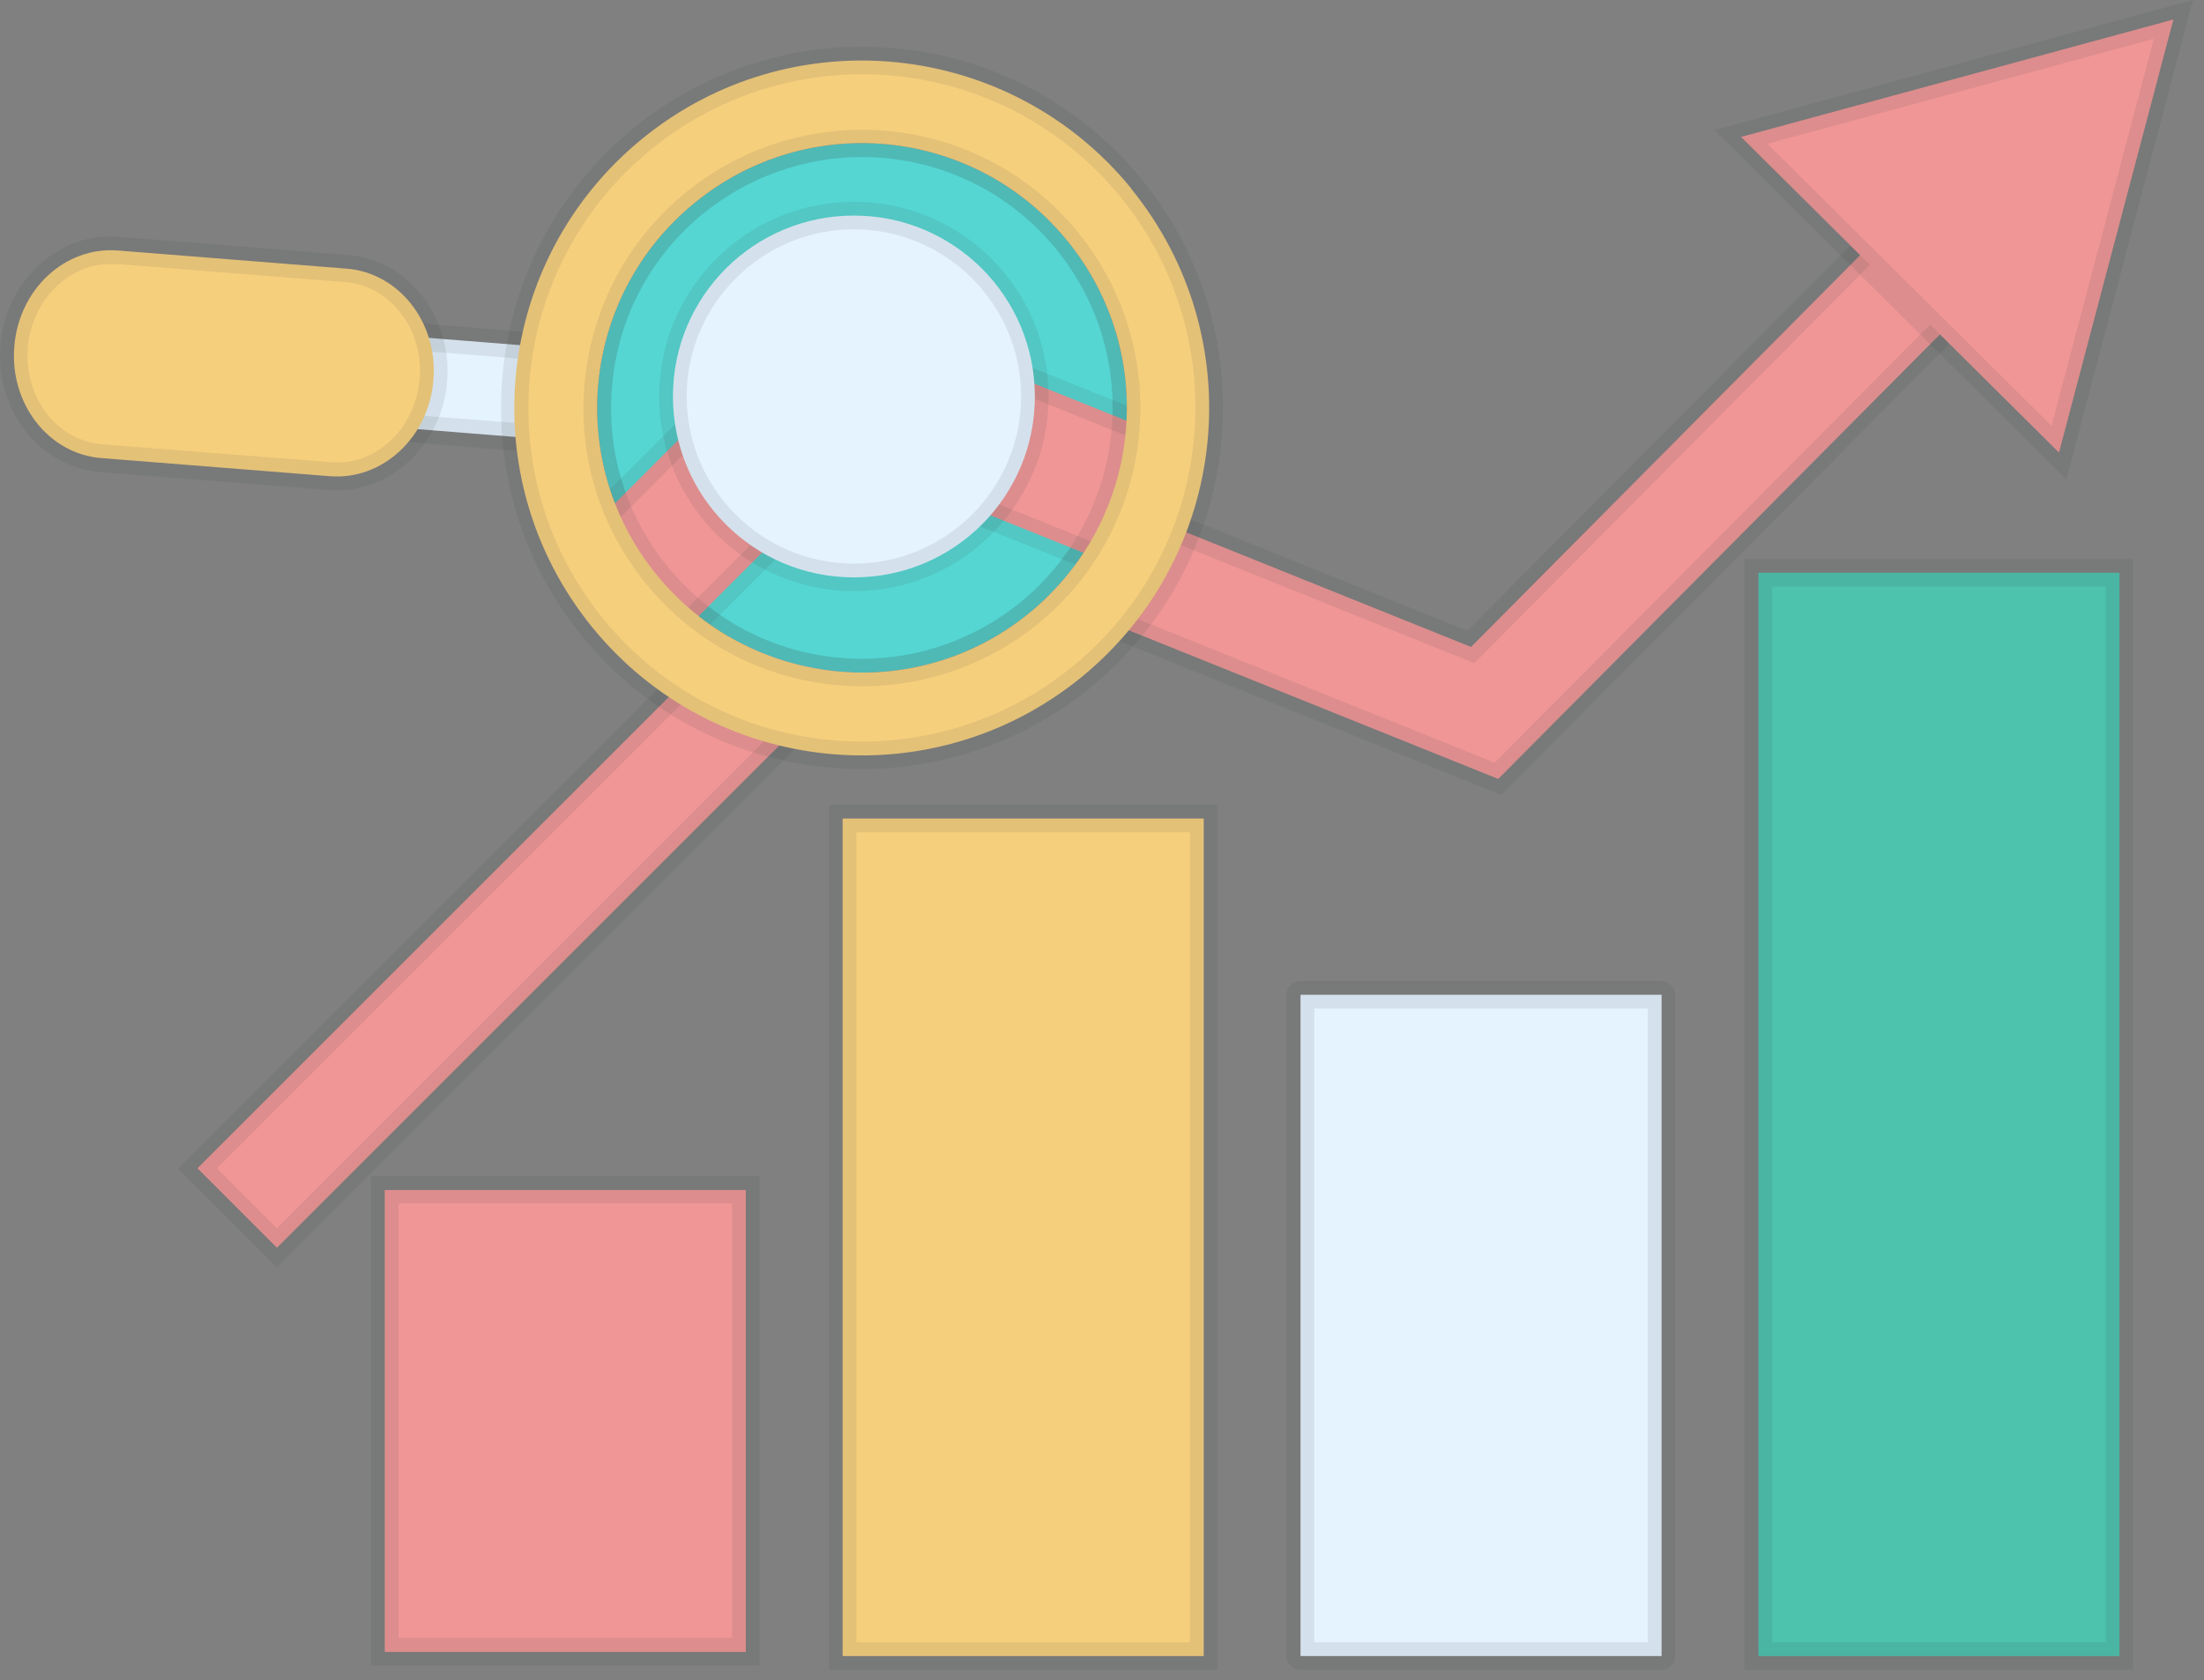
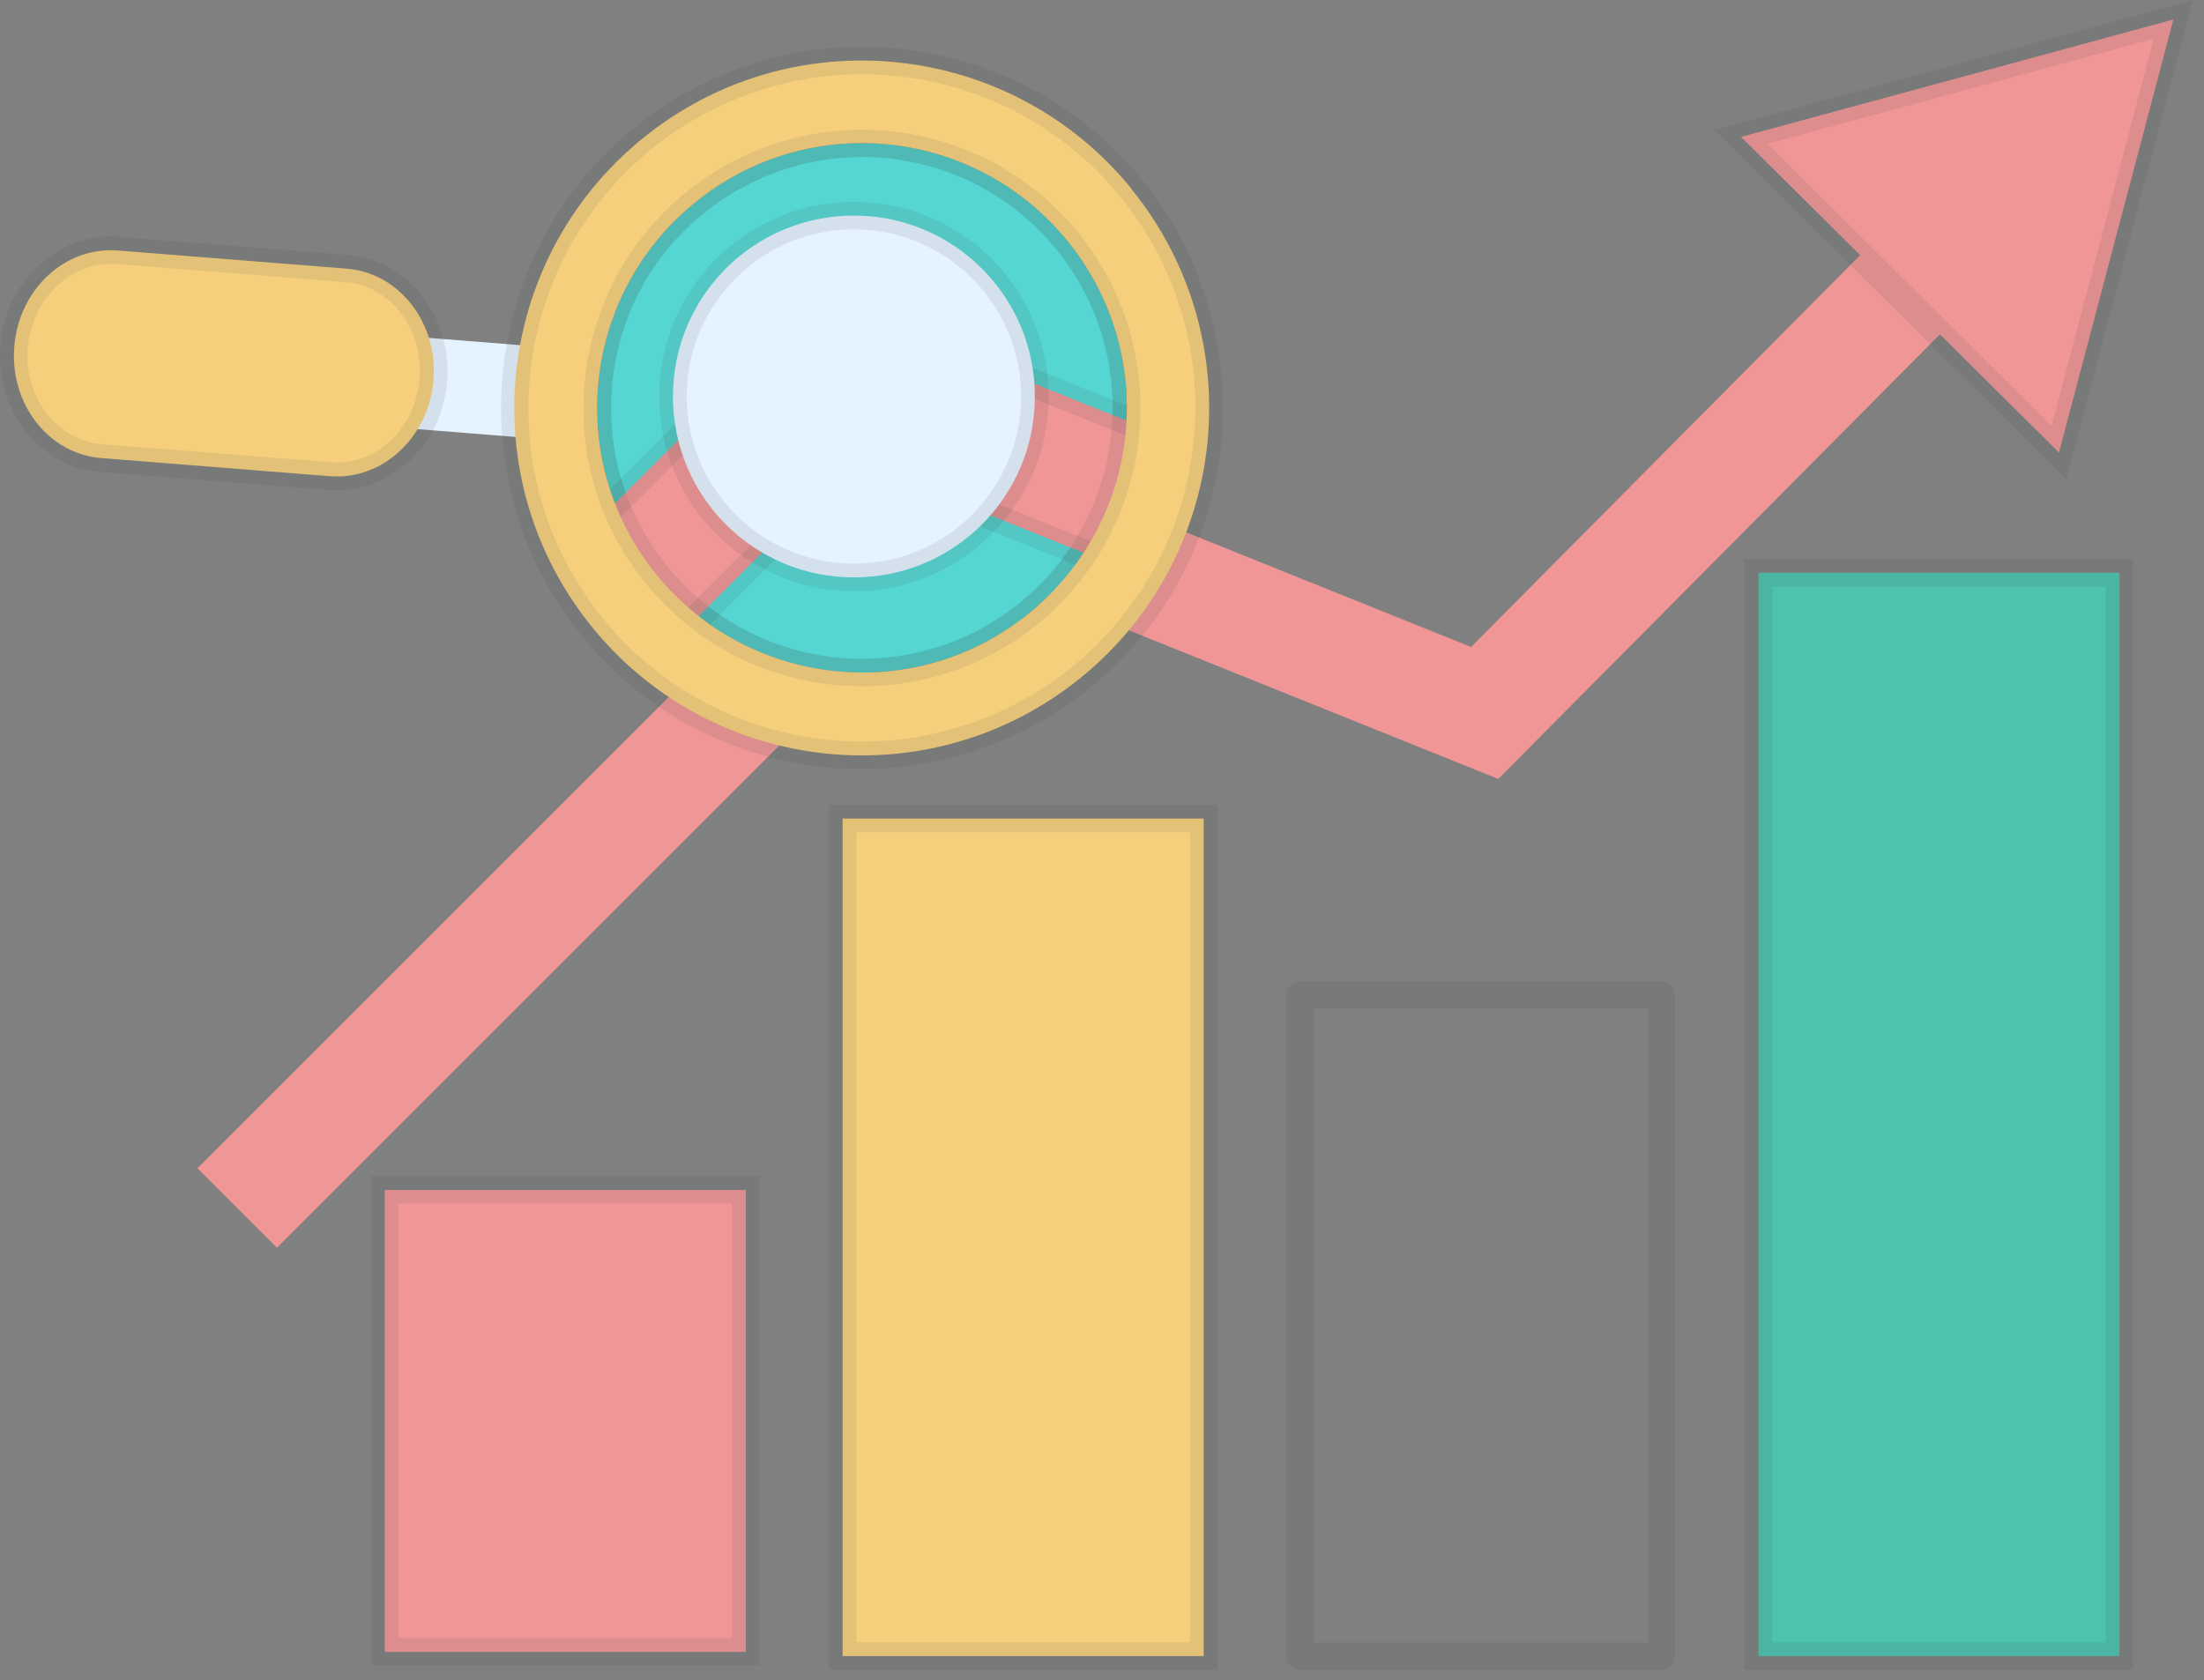
<svg xmlns="http://www.w3.org/2000/svg" width="80" height="61" viewBox="0 0 80 61" fill="none">
  <rect x="0" y="0" width="80" height="61" fill="#808080" stroke="none" />
  <g clip-path="url(#clip0_76_25286)">
-     <path d="M60.312 36.115H47.206V60.122H60.312V36.115Z" fill="#E5F3FF" />
    <path d="M60.302 60.621H47.196C46.916 60.621 46.697 60.402 46.697 60.122V36.115C46.697 35.836 46.916 35.616 47.196 35.616H60.302C60.582 35.616 60.801 35.836 60.801 36.115V60.122C60.801 60.402 60.582 60.621 60.302 60.621ZM47.705 59.623H59.813V36.614H47.705V59.623Z" fill="#393C41" fill-opacity="0.1" />
    <path d="M76.933 20.793H63.826V60.123H76.933V20.793Z" fill="#4DC2AD" />
    <path d="M77.422 60.622H63.317V20.294H77.422V60.622ZM64.325 59.623H76.433V21.292H64.325V59.623Z" fill="#393C41" fill-opacity="0.1" />
    <path d="M27.072 43.203H13.965V59.973H27.072V43.203Z" fill="#F09696" />
    <path d="M27.571 60.462H13.466V42.694H27.571V60.462ZM14.464 59.464H26.573V43.692H14.464V59.464Z" fill="#393C41" fill-opacity="0.1" />
    <path d="M43.692 29.717H30.585V60.123H43.692V29.717Z" fill="#F6CF7D" />
    <path d="M44.191 60.622H30.086V29.218H44.191V60.622ZM31.084 59.623H43.193V30.216H31.084V59.623Z" fill="#393C41" fill-opacity="0.1" />
    <path d="M10.052 45.299L7.167 42.414L33.929 15.652L53.395 23.488L69.196 7.576L72.091 10.451L54.383 28.279L34.908 20.443L10.052 45.299Z" fill="#F09696" />
-     <path d="M10.052 46.008L6.458 42.424L33.81 15.073L53.265 22.899L69.186 6.867L72.79 10.441L54.493 28.858L35.027 21.022L10.052 45.998V46.008ZM7.876 42.414L10.052 44.59L34.788 19.854L54.253 27.69L71.382 10.451L69.196 8.285L53.514 24.077L34.049 16.241L7.876 42.414Z" fill="#393C41" fill-opacity="0.1" />
    <path d="M74.736 16.43L78.889 0.708L63.197 4.971L74.736 16.43Z" fill="#F09696" />
    <path d="M74.996 17.399L62.229 4.722L79.598 0L75.006 17.399H74.996ZM64.155 5.221L74.467 15.462L78.18 1.407L64.155 5.221Z" fill="#393C41" fill-opacity="0.1" />
    <path d="M14.933 15.562C14.015 15.492 13.326 14.684 13.406 13.765C13.476 12.847 14.284 12.158 15.203 12.238L19.835 12.607C20.753 12.677 21.442 13.486 21.362 14.404C21.292 15.322 20.483 16.011 19.565 15.931L14.933 15.562Z" fill="#E5F3FF" />
-     <path d="M19.705 16.43C19.645 16.43 19.585 16.43 19.535 16.43L14.903 16.061C13.716 15.971 12.817 14.923 12.917 13.725C13.007 12.547 14.065 11.639 15.243 11.739L19.874 12.108C20.453 12.148 20.973 12.418 21.352 12.857C21.731 13.296 21.911 13.855 21.861 14.434C21.771 15.552 20.823 16.43 19.705 16.43ZM15.153 12.727C14.464 12.727 13.955 13.196 13.905 13.805C13.855 14.444 14.334 15.013 14.983 15.063L19.705 15.432C20.314 15.432 20.823 14.963 20.863 14.354C20.883 14.045 20.793 13.745 20.583 13.505C20.384 13.266 20.094 13.126 19.785 13.096L15.153 12.727Z" fill="#393C41" fill-opacity="0.1" />
    <path d="M3.673 16.63C1.767 16.48 0.349 14.664 0.519 12.587C0.679 10.501 2.366 8.944 4.272 9.094L12.578 9.753C14.484 9.902 15.902 11.709 15.732 13.795C15.572 15.872 13.885 17.439 11.979 17.289L3.673 16.63Z" fill="#F6CF7D" />
    <path d="M12.238 17.798C12.138 17.798 12.039 17.798 11.939 17.788L3.634 17.139C1.447 16.96 -0.17 14.903 0.01 12.547C0.19 10.222 2.116 8.415 4.302 8.595L12.607 9.253C13.676 9.333 14.634 9.862 15.323 10.741C15.991 11.599 16.321 12.697 16.231 13.835C16.061 16.061 14.304 17.798 12.238 17.798ZM4.013 9.583C2.466 9.583 1.148 10.92 1.008 12.627C0.868 14.434 2.076 16.001 3.713 16.131L12.018 16.78C13.666 16.92 15.093 15.532 15.233 13.745C15.303 12.867 15.053 12.008 14.534 11.35C14.025 10.701 13.316 10.302 12.528 10.242L4.222 9.583C4.153 9.583 4.083 9.583 4.003 9.583H4.013Z" fill="#393C41" fill-opacity="0.1" />
    <path d="M37.353 22.26C33.241 25.614 27.191 24.985 23.837 20.873C20.483 16.76 21.102 10.711 25.225 7.357C29.338 4.003 35.387 4.622 38.741 8.744C42.095 12.857 41.476 18.906 37.353 22.26Z" fill="#55D6D2" />
    <path d="M31.294 24.915C28.24 24.915 25.375 23.558 23.448 21.192C21.741 19.096 20.953 16.47 21.232 13.785C21.512 11.1 22.809 8.684 24.905 6.977C26.702 5.51 28.968 4.711 31.284 4.711C34.339 4.711 37.203 6.069 39.13 8.435C42.644 12.757 41.995 19.136 37.673 22.649C35.876 24.117 33.61 24.915 31.294 24.915ZM31.284 5.7C29.198 5.7 27.162 6.428 25.534 7.746C23.648 9.283 22.47 11.459 22.23 13.885C21.981 16.301 22.689 18.677 24.227 20.563C25.964 22.699 28.539 23.917 31.294 23.917C33.38 23.917 35.417 23.188 37.034 21.871C40.927 18.696 41.516 12.947 38.342 9.054C36.605 6.917 34.029 5.7 31.274 5.7H31.284Z" fill="#393C41" fill-opacity="0.1" />
    <path d="M41.855 17.529V15.662L29.787 10.811L21.581 19.016C22.62 20.354 23.688 21.671 24.686 23.039L31.005 16.72L40.138 20.394C40.717 19.435 41.326 18.487 41.865 17.519L41.855 17.529Z" fill="#F09696" />
    <path d="M24.626 23.807L24.287 23.338C23.588 22.38 22.849 21.442 22.12 20.503L20.933 18.976L29.687 10.222L42.374 15.323V17.658L42.314 17.768C41.945 18.447 41.526 19.116 41.117 19.785C40.937 20.074 40.757 20.364 40.578 20.663L40.358 21.032L31.134 17.319L24.636 23.817L24.626 23.807ZM22.25 19.056L22.899 19.884C23.518 20.673 24.147 21.472 24.746 22.28L30.885 16.141L39.929 19.785C40.038 19.615 40.138 19.435 40.248 19.265C40.627 18.647 41.007 18.038 41.356 17.409V16.011L29.907 11.4L22.24 19.066L22.25 19.056Z" fill="#393C41" fill-opacity="0.1" />
    <path d="M37.563 14.394C37.563 10.771 34.628 7.826 30.995 7.826C27.361 7.826 24.426 10.761 24.426 14.394C24.426 18.028 27.361 20.962 30.995 20.962C34.628 20.962 37.563 18.028 37.563 14.394Z" fill="#E5F3FF" />
    <path d="M30.995 21.462C27.102 21.462 23.927 18.297 23.927 14.394C23.927 10.491 27.092 7.327 30.995 7.327C34.898 7.327 38.062 10.491 38.062 14.394C38.062 18.297 34.898 21.462 30.995 21.462ZM30.995 8.325C27.651 8.325 24.925 11.05 24.925 14.394C24.925 17.738 27.651 20.463 30.995 20.463C34.339 20.463 37.064 17.738 37.064 14.394C37.064 11.05 34.339 8.325 30.995 8.325Z" fill="#393C41" fill-opacity="0.1" />
    <path d="M41.067 6.848C36.664 1.447 28.719 0.629 23.318 5.031C17.918 9.433 17.099 17.369 21.502 22.779C25.904 28.179 33.84 28.988 39.24 24.596C44.64 20.194 45.459 12.258 41.057 6.848H41.067ZM37.353 22.26C33.241 25.614 27.192 24.985 23.837 20.872C20.483 16.76 21.102 10.711 25.225 7.357C29.338 4.003 35.387 4.622 38.741 8.744C42.095 12.857 41.476 18.906 37.353 22.26Z" fill="#F6CF7D" />
    <path d="M31.294 27.92C27.331 27.92 23.618 26.163 21.122 23.088C16.56 17.479 17.409 9.203 23.009 4.642C25.345 2.745 28.279 1.697 31.284 1.697C35.247 1.697 38.96 3.454 41.456 6.528C46.018 12.138 45.169 20.413 39.569 24.975C37.233 26.872 34.299 27.92 31.294 27.92ZM31.284 2.695C28.509 2.695 25.794 3.663 23.638 5.42C18.457 9.643 17.678 17.279 21.891 22.46C24.197 25.295 27.631 26.922 31.294 26.922C34.069 26.922 36.784 25.953 38.93 24.197C44.111 19.974 44.89 12.338 40.677 7.157C38.371 4.322 34.938 2.695 31.274 2.695H31.284ZM31.294 24.915C28.239 24.915 25.375 23.558 23.448 21.192C21.741 19.096 20.953 16.47 21.232 13.785C21.512 11.1 22.809 8.684 24.905 6.977C26.702 5.51 28.968 4.711 31.284 4.711C34.339 4.711 37.203 6.069 39.13 8.435C42.644 12.757 41.995 19.136 37.673 22.649C35.876 24.117 33.61 24.915 31.294 24.915ZM31.284 5.7C29.198 5.7 27.161 6.428 25.534 7.746C23.648 9.283 22.47 11.459 22.23 13.885C21.981 16.301 22.689 18.676 24.227 20.563C25.964 22.699 28.539 23.917 31.294 23.917C33.38 23.917 35.417 23.188 37.034 21.871C40.927 18.696 41.516 12.947 38.342 9.054C36.605 6.917 34.029 5.7 31.274 5.7H31.284Z" fill="#393C41" fill-opacity="0.1" />
  </g>
  <defs>
    <clipPath id="clip0_76_25286">
      <rect width="79.598" height="60.622" fill="white" />
    </clipPath>
  </defs>
</svg>